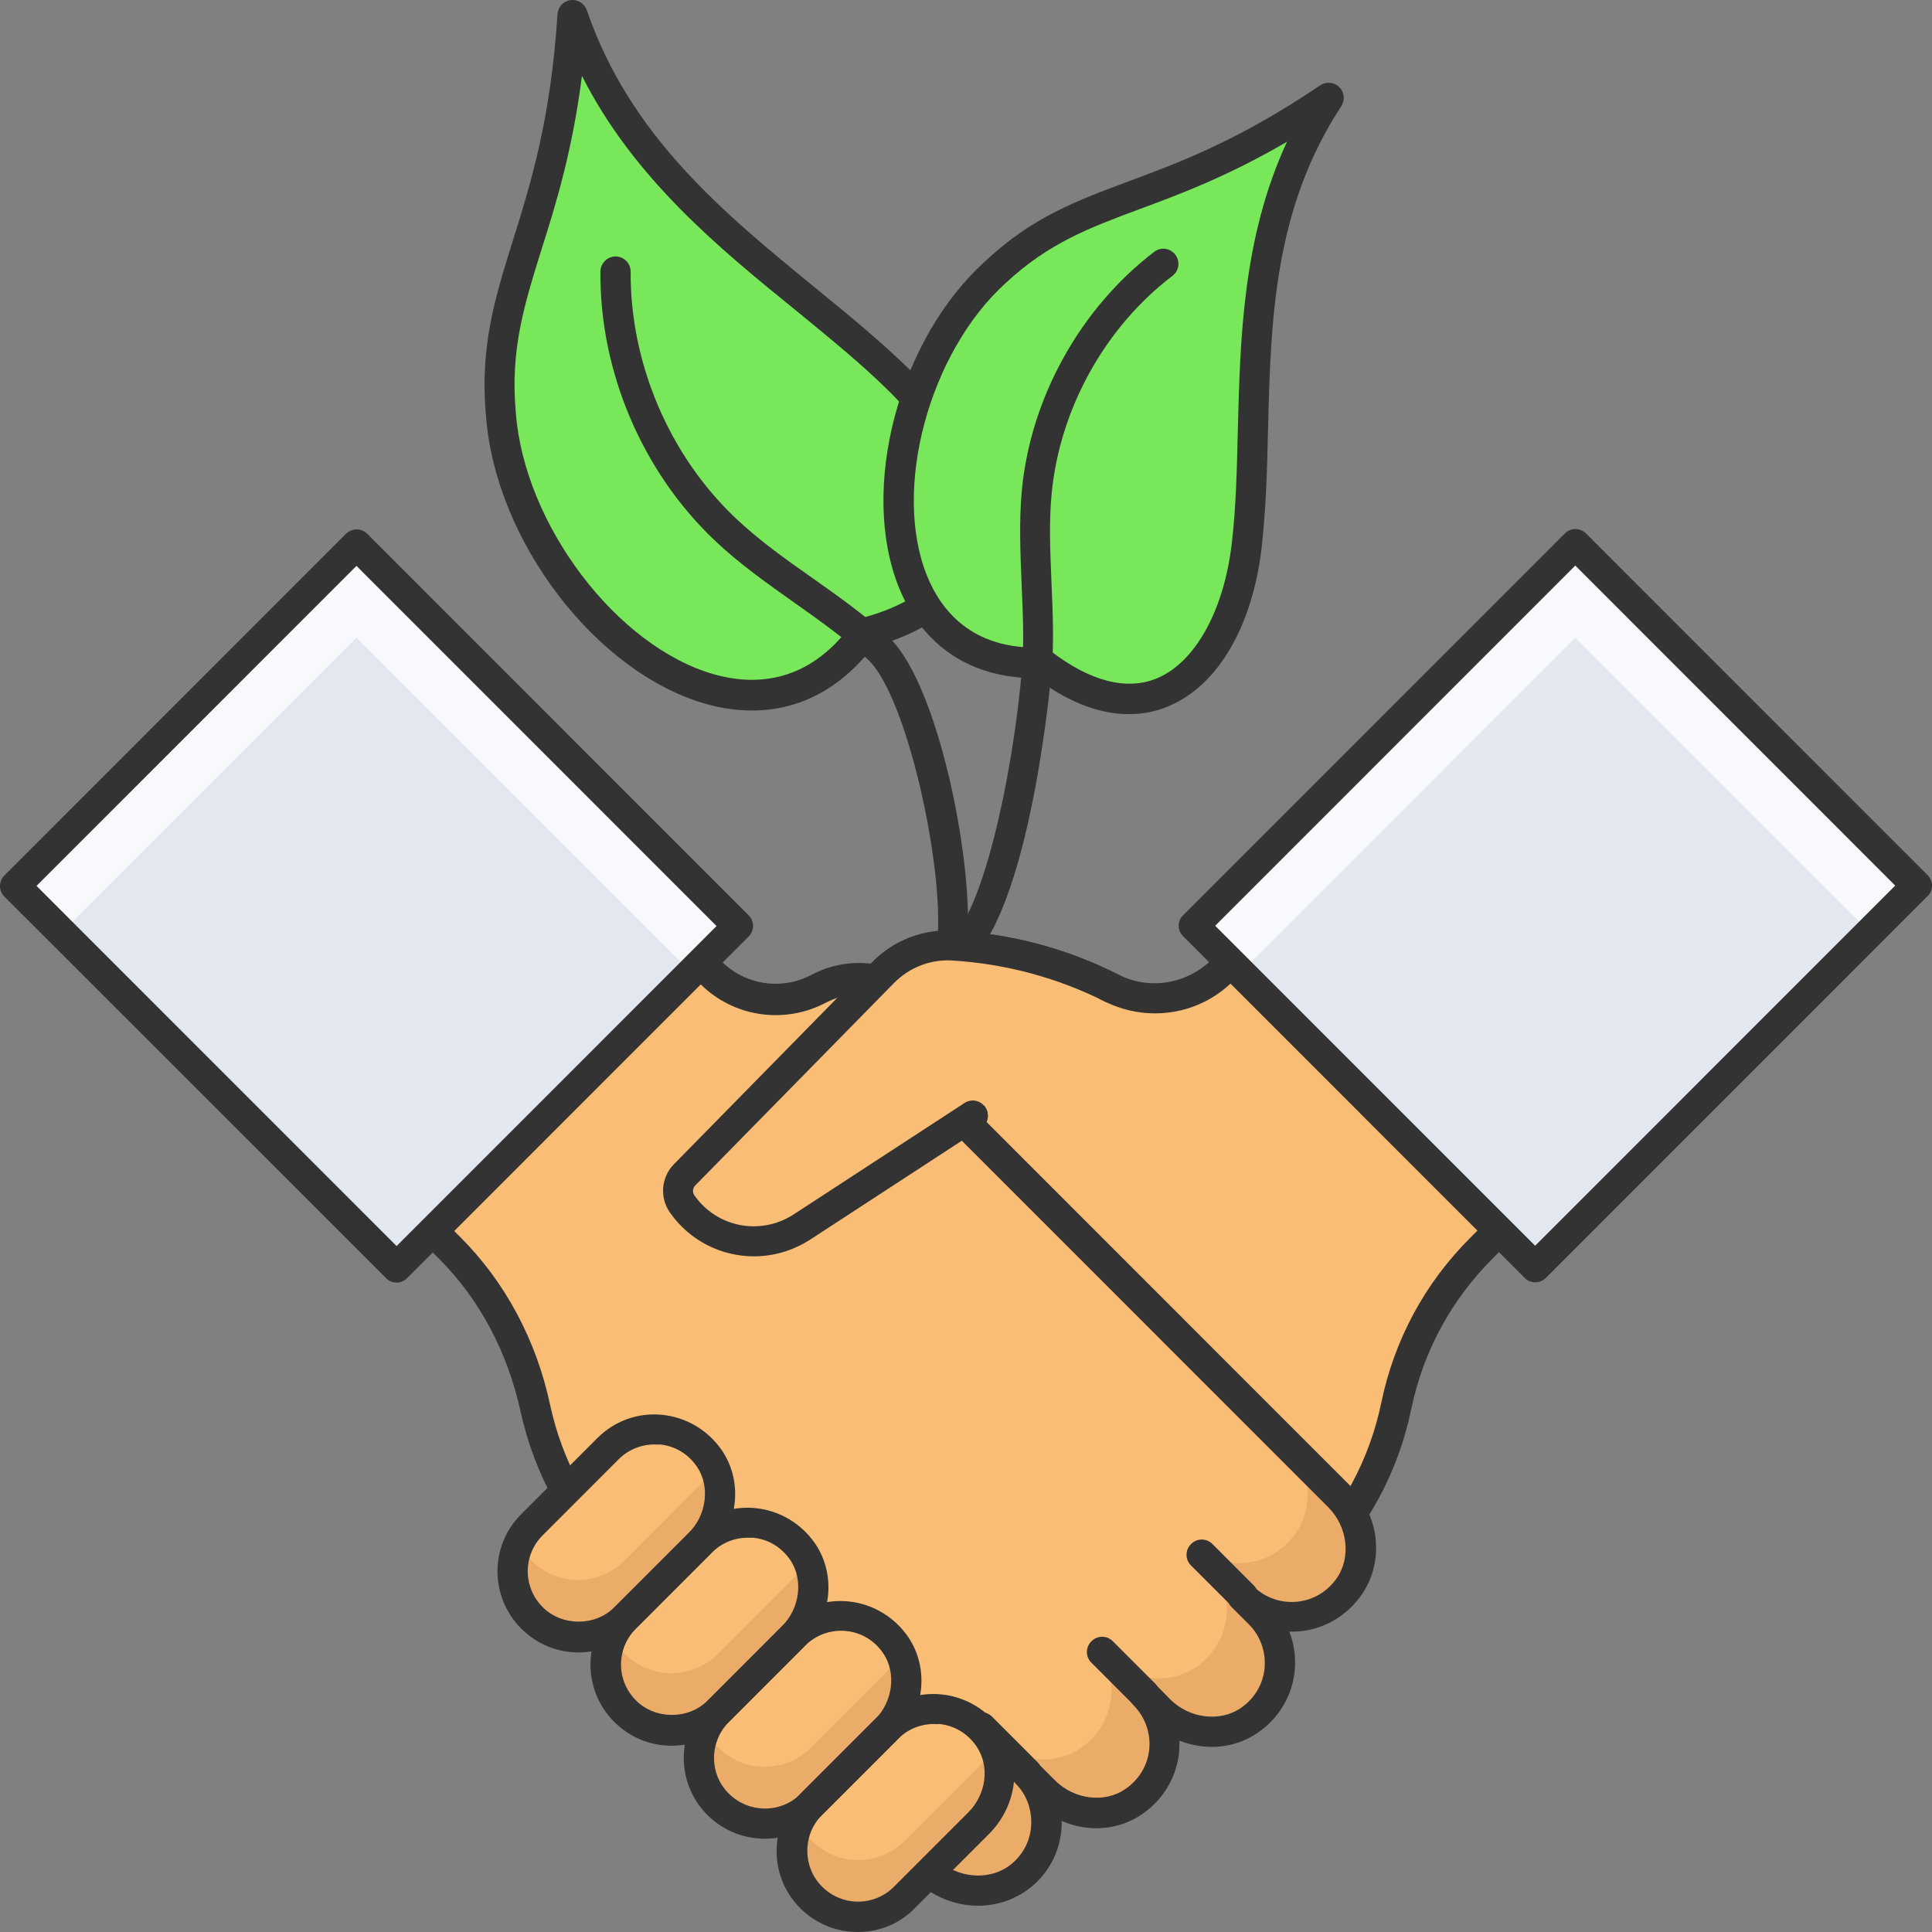
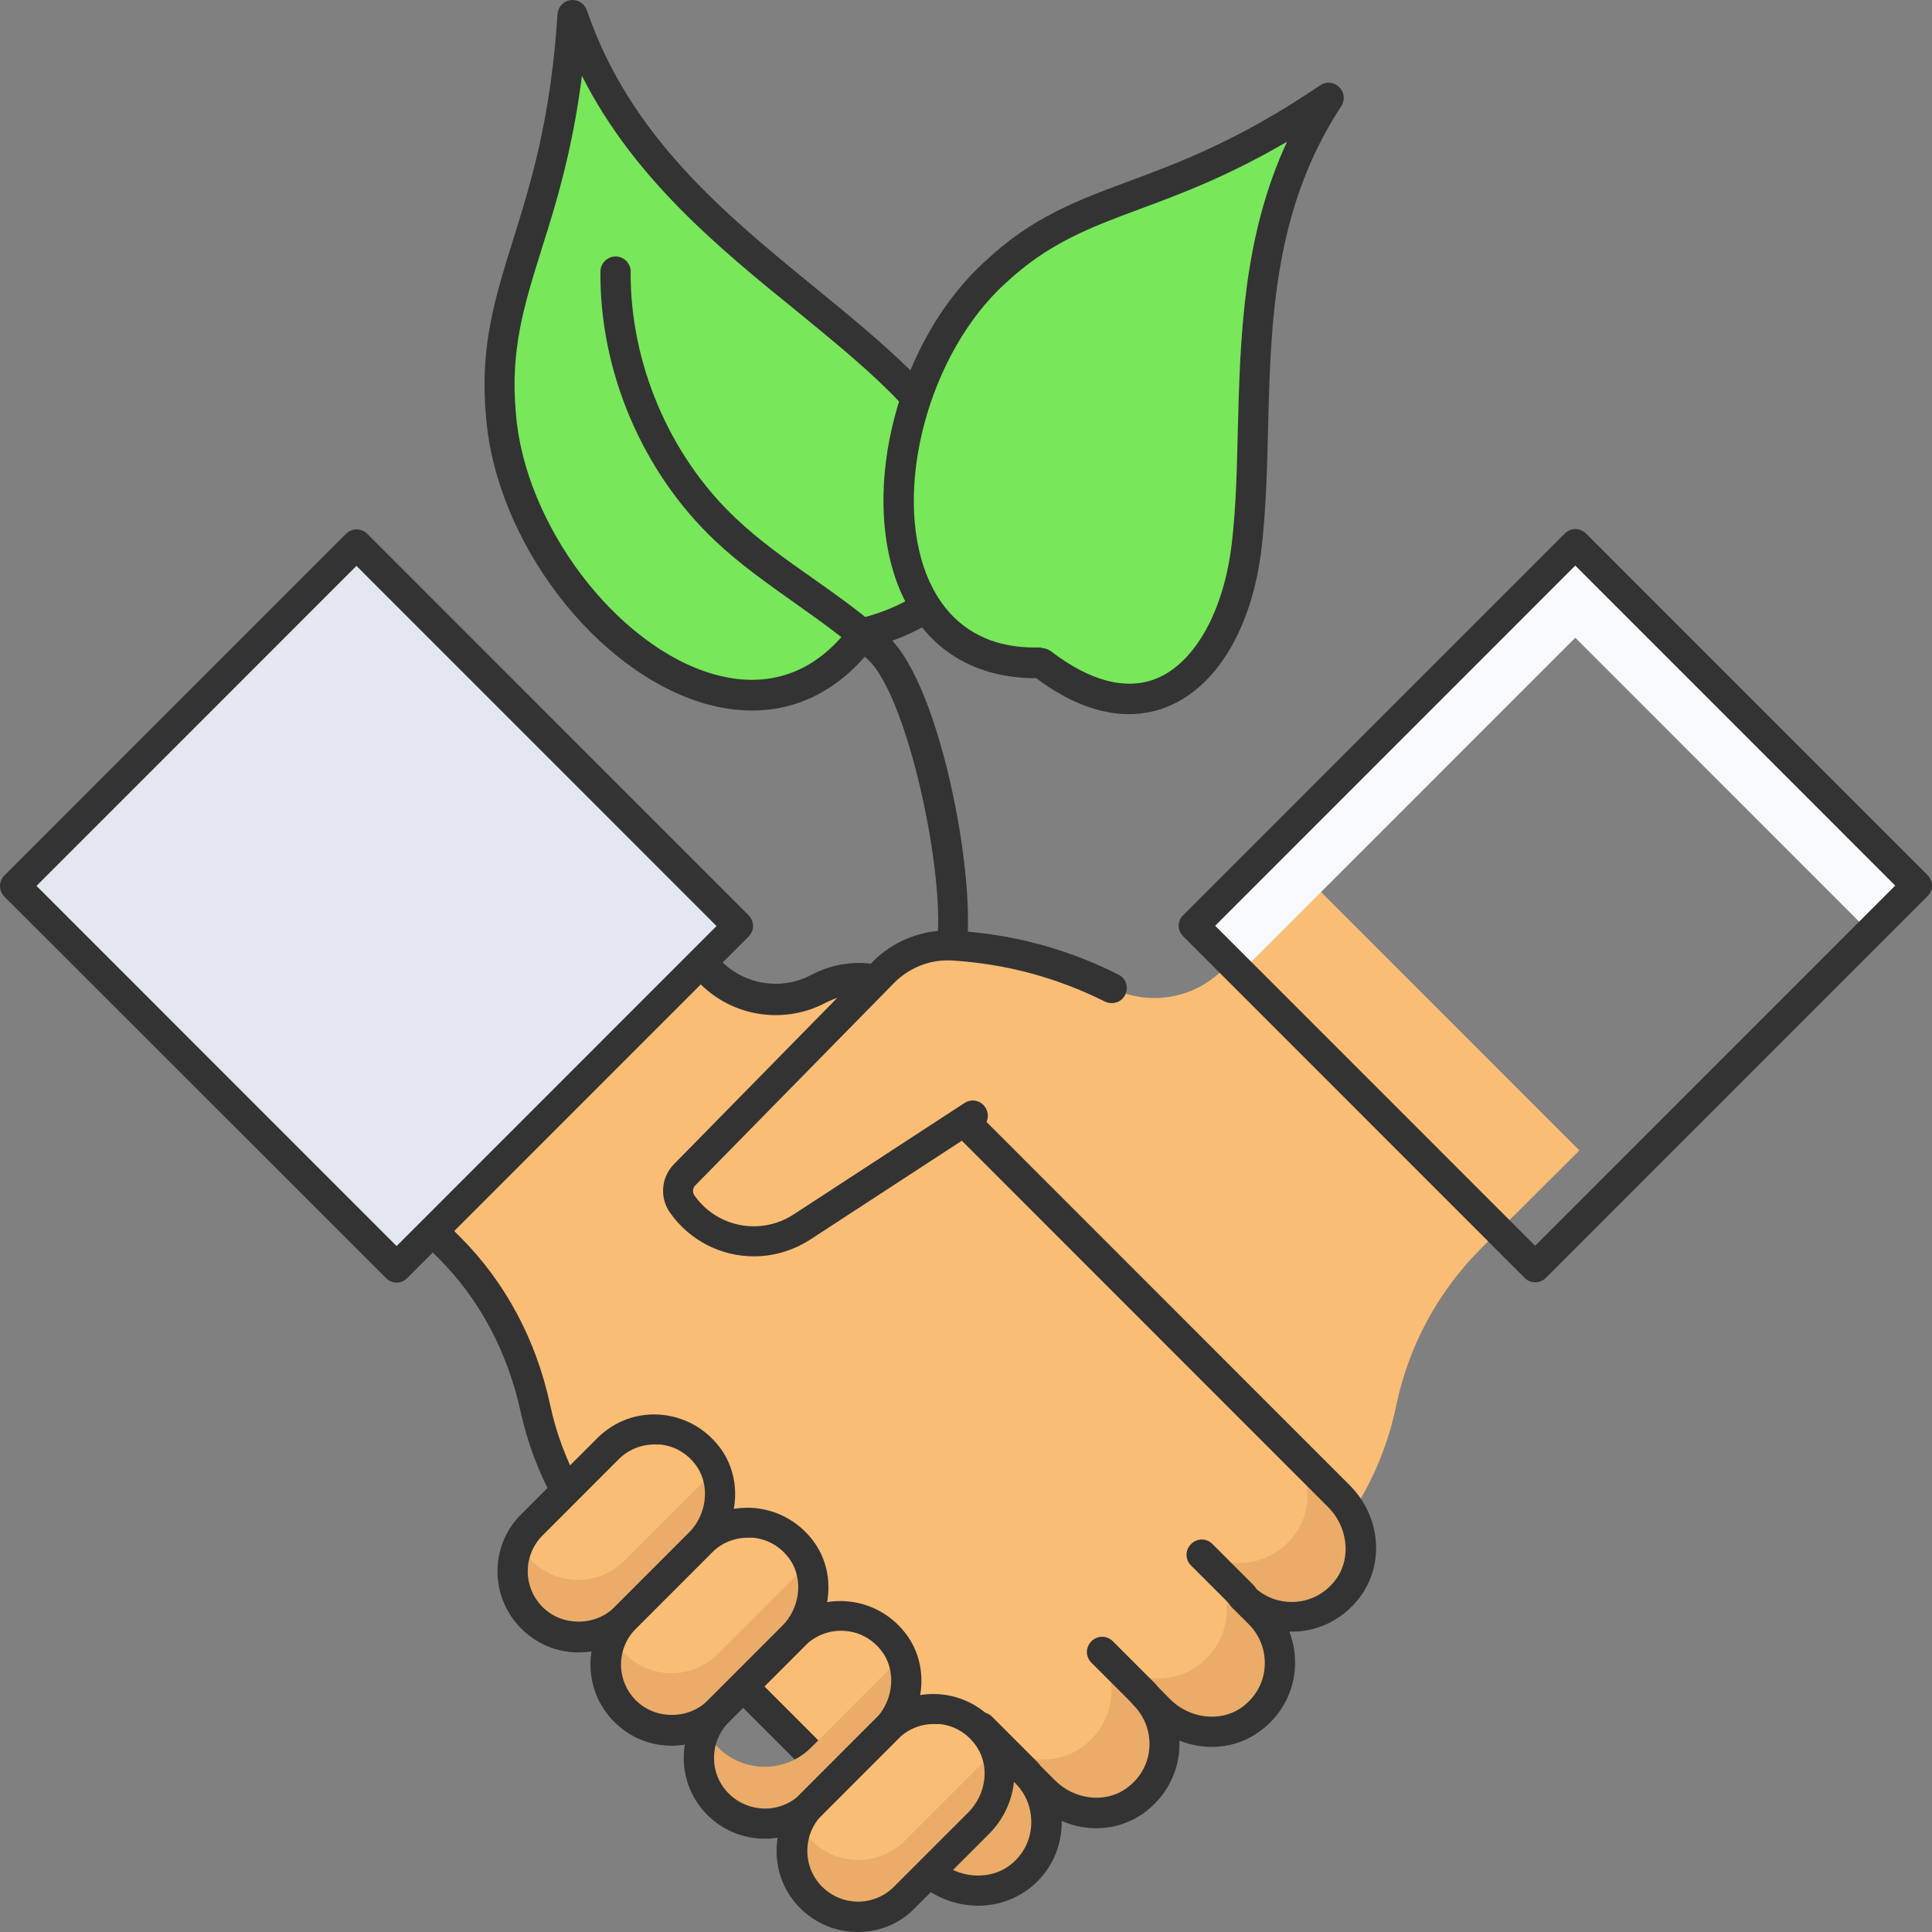
<svg xmlns="http://www.w3.org/2000/svg" width="50" height="50" viewBox="0 0 50 50" fill="none">
  <rect x="0" y="0" width="50" height="50" fill="#808080" stroke="none" />
  <path d="M14.82 0.386C16.398 5.003 20.554 7.175 23.288 9.855C25.709 12.231 26.209 15.403 22.366 16.395C19.249 20.661 13.336 15.567 12.969 10.73C12.641 7.316 14.469 5.918 14.82 0.386Z" fill="#78E75A" />
  <path d="M19.466 18.388C19.076 18.388 18.677 18.333 18.263 18.216C15.42 17.403 12.819 13.997 12.577 10.762C12.413 8.981 12.811 7.707 13.272 6.23C13.733 4.754 14.256 3.082 14.428 0.363C14.444 0.175 14.584 0.027 14.764 0.003C14.951 -0.02 15.123 0.089 15.186 0.261C16.303 3.527 18.74 5.519 21.099 7.449C21.981 8.168 22.809 8.848 23.559 9.582C25.137 11.129 25.848 12.895 25.465 14.317C25.247 15.13 24.567 16.2 22.591 16.739C21.755 17.825 20.677 18.388 19.466 18.388ZM15.061 1.964C14.811 3.918 14.381 5.301 14.014 6.457C13.561 7.91 13.202 9.059 13.35 10.684C13.569 13.575 15.959 16.731 18.474 17.45C19.466 17.731 20.888 17.739 22.044 16.153C22.099 16.083 22.177 16.028 22.263 16.005C23.622 15.653 24.465 14.997 24.708 14.098C25.012 12.973 24.356 11.45 23.005 10.121C22.286 9.41 21.466 8.746 20.599 8.035C18.615 6.426 16.404 4.621 15.061 1.964Z" fill="#333333" />
  <path d="M24.585 25.177C24.554 25.177 24.522 25.177 24.491 25.17C24.28 25.123 24.148 24.912 24.202 24.701C24.577 23.123 23.546 18.067 22.46 17.067C21.882 16.536 21.21 16.059 20.57 15.606C19.867 15.106 19.14 14.598 18.5 13.989C16.625 12.215 15.516 9.614 15.539 7.027C15.539 6.816 15.719 6.637 15.93 6.637C16.149 6.637 16.321 6.816 16.321 7.027C16.305 9.395 17.32 11.786 19.039 13.411C19.64 13.981 20.343 14.481 21.023 14.958C21.687 15.427 22.374 15.911 22.991 16.481C24.39 17.763 25.366 23.169 24.96 24.865C24.921 25.06 24.765 25.177 24.585 25.177Z" fill="#333333" />
  <path d="M34.388 2.535C31.904 6.316 32.677 10.598 32.263 14.122C31.896 17.247 29.857 19.419 26.951 17.161C22.054 17.302 22.429 10.067 25.756 7.051C28.076 4.879 30.139 5.418 34.388 2.535Z" fill="#78E75A" />
  <path d="M29.215 18.482C28.566 18.482 27.754 18.255 26.817 17.552H26.809C25.129 17.552 23.88 16.724 23.262 15.2C22.239 12.645 23.255 8.785 25.496 6.762C26.707 5.621 27.871 5.191 29.215 4.691C30.558 4.191 32.081 3.621 34.167 2.207C34.323 2.105 34.526 2.121 34.659 2.254C34.792 2.386 34.815 2.59 34.714 2.746C32.956 5.418 32.886 8.332 32.816 11.145C32.792 12.2 32.761 13.2 32.652 14.161C32.417 16.208 31.519 17.739 30.253 18.271C29.972 18.396 29.621 18.482 29.215 18.482ZM26.949 16.77C27.035 16.77 27.121 16.802 27.192 16.849C28.215 17.638 29.168 17.88 29.949 17.552C30.933 17.138 31.675 15.802 31.878 14.067C31.988 13.137 32.011 12.161 32.035 11.121C32.097 8.77 32.159 6.145 33.308 3.668C31.769 4.566 30.535 5.027 29.496 5.41C28.176 5.902 27.137 6.293 26.028 7.324C24.044 9.121 23.09 12.661 23.989 14.895C24.34 15.77 25.137 16.817 26.934 16.755C26.942 16.77 26.942 16.77 26.949 16.77Z" fill="#333333" />
-   <path d="M24.58 25.177C24.432 25.177 24.291 25.091 24.221 24.951C24.135 24.755 24.221 24.521 24.416 24.435C25.392 23.99 26.221 20.02 26.447 17.325C26.509 16.598 26.47 15.841 26.439 15.114C26.408 14.317 26.369 13.489 26.447 12.668C26.681 10.277 27.962 7.98 29.868 6.519C30.04 6.386 30.282 6.418 30.415 6.59C30.548 6.761 30.517 7.004 30.345 7.137C28.603 8.465 27.439 10.559 27.22 12.739C27.142 13.504 27.181 14.301 27.212 15.075C27.244 15.833 27.283 16.614 27.212 17.387C27.205 17.458 26.619 24.279 24.729 25.138C24.689 25.169 24.635 25.177 24.58 25.177Z" fill="#333333" />
  <path d="M33.922 22.818L31.641 25.099C30.884 25.857 29.72 26.045 28.767 25.568C27.486 24.92 26.087 24.552 24.65 24.466C23.978 24.427 23.322 24.685 22.854 25.17L17.714 30.404C17.511 30.608 17.487 30.928 17.651 31.162C18.354 32.163 19.729 32.428 20.752 31.756L25.174 28.873L17.823 36.225C17.971 36.303 18.12 36.397 18.261 36.53C20.737 38.921 22.76 41.749 25.213 44.164C26.103 45.039 26.97 45.812 27.79 46.601L33.93 40.46C35.047 39.343 35.812 37.929 36.133 36.382C36.453 34.835 37.218 33.42 38.336 32.303L40.874 29.772L33.922 22.818Z" fill="#F9BD75" />
-   <path d="M27.79 46.992C27.688 46.992 27.595 46.953 27.517 46.883C27.173 46.547 26.813 46.218 26.454 45.883C25.962 45.422 25.454 44.945 24.939 44.445C23.736 43.257 22.619 41.953 21.541 40.702C20.416 39.39 19.252 38.03 17.994 36.811C17.901 36.718 17.791 36.647 17.651 36.577C17.541 36.522 17.463 36.413 17.44 36.288C17.416 36.163 17.463 36.038 17.549 35.952L22.236 31.248L20.971 32.077C19.76 32.866 18.166 32.561 17.338 31.381C17.065 30.991 17.112 30.467 17.44 30.131L22.58 24.896C23.127 24.334 23.9 24.045 24.681 24.084C26.189 24.17 27.618 24.552 28.946 25.224C29.75 25.631 30.727 25.467 31.367 24.826L33.648 22.544C33.804 22.388 34.047 22.388 34.203 22.544L41.147 29.49C41.303 29.647 41.303 29.889 41.147 30.045L38.616 32.584C37.554 33.647 36.828 34.991 36.523 36.468C36.187 38.093 35.39 39.569 34.211 40.741L28.063 46.875C27.985 46.953 27.884 46.992 27.79 46.992ZM18.432 36.155C18.463 36.186 18.494 36.21 18.526 36.241C19.814 37.483 20.986 38.858 22.127 40.179C23.197 41.421 24.298 42.71 25.485 43.874C25.993 44.375 26.493 44.843 26.985 45.304C27.259 45.554 27.524 45.804 27.782 46.054L33.656 40.179C34.718 39.116 35.445 37.772 35.749 36.296C36.085 34.671 36.882 33.194 38.062 32.022L40.319 29.764L33.929 23.373L31.922 25.381C31.047 26.264 29.711 26.474 28.594 25.92C27.36 25.295 26.024 24.943 24.634 24.857C24.079 24.826 23.533 25.037 23.134 25.443L17.994 30.678C17.924 30.748 17.916 30.858 17.971 30.936C18.557 31.772 19.69 31.983 20.541 31.428L24.962 28.545C25.134 28.436 25.353 28.467 25.478 28.623C25.603 28.779 25.595 29.006 25.454 29.147L18.432 36.155Z" fill="#333333" />
  <path d="M34.648 38.71L24.806 28.865C25.228 27.975 24.97 26.912 24.173 26.334C24.041 26.24 23.916 26.131 23.783 25.982C23.134 25.302 22.111 25.138 21.26 25.545L21.104 25.623C20.198 26.06 19.112 25.881 18.401 25.162L16.058 22.818L9.113 29.764L11.644 32.295C12.777 33.428 13.519 34.874 13.863 36.444C14.191 37.968 14.948 39.358 16.05 40.46L23.939 48.352C24.627 49.039 25.759 49.141 26.486 48.492C27.259 47.797 27.29 46.609 26.564 45.883L27.032 46.351C27.649 46.969 28.626 47.117 29.345 46.625C30.313 45.968 30.407 44.632 29.618 43.851L30.016 44.249C30.633 44.867 31.61 45.015 32.336 44.531C33.305 43.874 33.398 42.538 32.617 41.757L32.172 41.312C32.953 42.093 34.281 42.007 34.937 41.046C35.414 40.312 35.265 39.327 34.648 38.71Z" fill="#F9BD75" />
  <path d="M34.932 41.038C34.276 41.999 32.948 42.085 32.166 41.304L32.612 41.749C33.393 42.539 33.299 43.867 32.331 44.523C31.612 45.015 30.628 44.859 30.011 44.25L29.745 43.984C30.386 44.781 30.253 46.008 29.339 46.625C28.62 47.109 27.644 46.961 27.035 46.351L26.566 45.883C27.292 46.609 27.261 47.805 26.488 48.492C25.761 49.141 24.629 49.039 23.941 48.352L22.566 46.977C23.254 47.664 24.379 47.766 25.105 47.117C25.878 46.422 25.91 45.226 25.183 44.5L25.652 44.968C26.269 45.586 27.245 45.734 27.964 45.242C28.933 44.586 29.018 43.257 28.237 42.468L28.628 42.867C29.245 43.484 30.229 43.632 30.948 43.148C31.916 42.492 32.01 41.156 31.229 40.367L30.784 39.921C31.565 40.71 32.893 40.624 33.549 39.656C34.002 38.991 33.908 38.101 33.408 37.476L34.658 38.718C35.275 39.327 35.424 40.312 34.932 41.038Z" fill="#EAAC68" />
  <path d="M25.314 49.32C24.72 49.32 24.119 49.086 23.658 48.625L15.768 40.734C14.612 39.577 13.823 38.124 13.472 36.53C13.136 34.991 12.41 33.624 11.363 32.577L8.832 30.037C8.676 29.881 8.676 29.639 8.832 29.483L15.776 22.537C15.932 22.38 16.175 22.38 16.331 22.537L18.674 24.881C19.268 25.474 20.174 25.631 20.932 25.263L21.088 25.185C22.103 24.693 23.299 24.904 24.056 25.701C24.181 25.826 24.283 25.92 24.4 26.006C25.267 26.639 25.603 27.756 25.259 28.764L34.929 38.437C35.703 39.21 35.836 40.39 35.25 41.257C34.875 41.804 34.289 42.156 33.641 42.218C33.547 42.226 33.461 42.226 33.367 42.226C33.492 42.538 33.539 42.89 33.508 43.234C33.445 43.89 33.094 44.476 32.539 44.851C31.938 45.258 31.188 45.312 30.524 45.047C30.524 45.14 30.524 45.234 30.516 45.336C30.454 45.992 30.102 46.578 29.555 46.953C28.938 47.375 28.149 47.422 27.477 47.125V47.211C27.462 47.82 27.204 48.383 26.743 48.789C26.337 49.141 25.829 49.32 25.314 49.32ZM9.66 29.764L11.918 32.022C13.073 33.178 13.878 34.678 14.237 36.358C14.55 37.812 15.268 39.132 16.323 40.179L24.212 48.078C24.775 48.641 25.673 48.695 26.22 48.203C26.517 47.937 26.681 47.578 26.689 47.187C26.696 46.797 26.556 46.429 26.282 46.156C26.204 46.078 26.165 45.976 26.165 45.883C26.165 45.789 26.204 45.679 26.282 45.609C26.439 45.453 26.681 45.453 26.837 45.609L27.306 46.078C27.798 46.57 28.579 46.672 29.118 46.304C29.477 46.062 29.704 45.687 29.743 45.265C29.782 44.843 29.634 44.437 29.337 44.132C29.18 43.976 29.18 43.734 29.337 43.578C29.493 43.421 29.735 43.421 29.891 43.578L30.282 43.976C30.782 44.476 31.563 44.57 32.102 44.211C32.461 43.968 32.688 43.593 32.727 43.171C32.766 42.749 32.617 42.335 32.321 42.038L31.875 41.593C31.797 41.515 31.758 41.413 31.758 41.32C31.758 41.226 31.797 41.117 31.875 41.046C32.032 40.89 32.274 40.89 32.43 41.046C32.727 41.343 33.141 41.492 33.562 41.453C33.984 41.413 34.352 41.195 34.601 40.835C34.969 40.296 34.875 39.507 34.375 39.007L24.533 29.162C24.416 29.045 24.384 28.865 24.455 28.717C24.798 27.998 24.58 27.131 23.947 26.67C23.798 26.56 23.658 26.435 23.502 26.271C22.97 25.717 22.142 25.576 21.432 25.92L21.275 25.998C20.221 26.506 18.955 26.295 18.127 25.467L16.057 23.396L9.66 29.764Z" fill="#333333" />
  <path d="M28.767 25.568C27.486 24.919 26.087 24.552 24.65 24.466C23.978 24.427 23.322 24.685 22.854 25.169L17.714 30.404C17.511 30.608 17.487 30.928 17.651 31.162C18.354 32.162 19.729 32.428 20.752 31.756L25.174 28.873" fill="#F9BD75" />
  <path d="M19.51 32.514C18.674 32.514 17.854 32.116 17.338 31.381C17.065 30.991 17.112 30.467 17.44 30.131L22.58 24.896C23.127 24.334 23.9 24.044 24.681 24.084C26.189 24.169 27.618 24.552 28.946 25.224C29.141 25.318 29.219 25.552 29.118 25.748C29.024 25.943 28.782 26.013 28.594 25.92C27.36 25.302 26.032 24.943 24.634 24.857C24.079 24.826 23.533 25.037 23.134 25.443L17.994 30.678C17.924 30.748 17.916 30.858 17.971 30.936C18.557 31.772 19.69 31.983 20.541 31.428L24.962 28.545C25.142 28.428 25.384 28.475 25.501 28.662C25.618 28.842 25.571 29.084 25.384 29.201L20.963 32.084C20.51 32.373 20.01 32.514 19.51 32.514Z" fill="#333333" />
  <path d="M32.16 41.694C32.058 41.694 31.957 41.655 31.887 41.577L30.824 40.515C30.668 40.358 30.668 40.116 30.824 39.96C30.98 39.804 31.223 39.804 31.379 39.96L32.441 41.023C32.597 41.179 32.597 41.421 32.441 41.577C32.363 41.655 32.261 41.694 32.16 41.694Z" fill="#333333" />
  <path d="M29.613 44.242C29.512 44.242 29.41 44.203 29.34 44.125L28.246 43.031C28.09 42.875 28.09 42.632 28.246 42.476C28.402 42.32 28.644 42.32 28.801 42.476L29.894 43.57C30.05 43.726 30.05 43.968 29.894 44.125C29.816 44.203 29.715 44.242 29.613 44.242Z" fill="#333333" />
  <path d="M26.566 46.273C26.465 46.273 26.363 46.234 26.293 46.156L25.121 44.984C24.965 44.828 24.965 44.586 25.121 44.429C25.277 44.273 25.519 44.273 25.676 44.429L26.847 45.601C27.004 45.758 27.004 46 26.847 46.156C26.761 46.234 26.66 46.273 26.566 46.273Z" fill="#333333" />
  <path d="M13.764 41.874C13.1 41.21 13.1 40.132 13.764 39.46L15.732 37.491C16.474 36.749 17.739 36.835 18.357 37.757C18.817 38.436 18.677 39.366 18.091 39.952L16.169 41.874C15.513 42.546 14.435 42.546 13.764 41.874Z" fill="#F9BD75" />
  <path d="M16.178 44.289C15.514 43.624 15.514 42.546 16.178 41.874L18.146 39.905C18.888 39.163 20.154 39.249 20.771 40.171C21.232 40.851 21.091 41.781 20.505 42.367L18.584 44.289C17.92 44.953 16.842 44.953 16.178 44.289Z" fill="#F9BD75" />
-   <path d="M18.588 46.703C17.924 46.039 17.924 44.96 18.588 44.288L20.556 42.319C21.298 41.577 22.564 41.663 23.181 42.585C23.642 43.265 23.501 44.195 22.915 44.781L20.994 46.703C20.33 47.367 19.252 47.367 18.588 46.703Z" fill="#F9BD75" />
  <path d="M20.994 49.109C20.33 48.445 20.33 47.367 20.994 46.695L22.962 44.726C23.705 43.984 24.97 44.07 25.587 44.992C26.048 45.672 25.907 46.601 25.322 47.187L23.4 49.109C22.744 49.774 21.658 49.774 20.994 49.109Z" fill="#F9BD75" />
  <path d="M25.335 47.187L23.413 49.109C22.749 49.781 21.672 49.781 21.008 49.109C20.476 48.586 20.367 47.804 20.672 47.172C20.75 47.343 20.867 47.5 21.008 47.64C21.672 48.304 22.749 48.304 23.413 47.64L25.335 45.718C25.491 45.562 25.616 45.374 25.71 45.179C26.03 45.836 25.874 46.656 25.335 47.187Z" fill="#EAAC68" />
  <path d="M22.913 44.773L20.991 46.695C20.328 47.367 19.25 47.367 18.586 46.695C18.055 46.172 17.945 45.39 18.25 44.758C18.328 44.929 18.445 45.086 18.586 45.226C19.25 45.89 20.328 45.89 20.991 45.226L22.913 43.304C23.069 43.148 23.194 42.961 23.288 42.765C23.608 43.421 23.452 44.242 22.913 44.773Z" fill="#EAAC68" />
  <path d="M20.499 42.351L18.578 44.273C17.913 44.945 16.836 44.945 16.172 44.273C15.64 43.749 15.531 42.968 15.836 42.335C15.914 42.507 16.031 42.663 16.172 42.804C16.836 43.468 17.913 43.468 18.578 42.804L20.499 40.882C20.655 40.726 20.78 40.538 20.874 40.343C21.194 40.999 21.038 41.819 20.499 42.351Z" fill="#EAAC68" />
  <path d="M18.081 39.937L16.16 41.859C15.495 42.531 14.418 42.531 13.754 41.859C13.223 41.335 13.113 40.554 13.418 39.921C13.496 40.093 13.613 40.249 13.754 40.39C14.418 41.054 15.495 41.054 16.16 40.39L18.081 38.468C18.237 38.312 18.362 38.124 18.456 37.929C18.776 38.585 18.62 39.405 18.081 39.937Z" fill="#EAAC68" />
  <path d="M14.974 42.765C14.412 42.765 13.889 42.546 13.49 42.148C12.67 41.327 12.67 39.999 13.49 39.187L15.459 37.218C15.904 36.772 16.513 36.553 17.138 36.616C17.763 36.678 18.325 37.014 18.685 37.538C19.239 38.358 19.106 39.491 18.372 40.226L16.451 42.148C16.06 42.546 15.529 42.765 14.974 42.765ZM16.943 37.382C16.599 37.382 16.263 37.514 16.013 37.764L14.045 39.733C13.529 40.249 13.529 41.077 14.045 41.593C14.545 42.093 15.404 42.093 15.904 41.593L17.825 39.671C18.286 39.21 18.38 38.475 18.044 37.968C17.818 37.632 17.474 37.421 17.076 37.382C17.029 37.389 16.982 37.382 16.943 37.382Z" fill="#333333" />
  <path d="M17.381 45.179C16.818 45.179 16.295 44.96 15.896 44.562C15.076 43.741 15.076 42.413 15.896 41.601L17.865 39.632C18.31 39.186 18.927 38.968 19.552 39.03C20.177 39.093 20.739 39.428 21.099 39.952C21.653 40.772 21.52 41.905 20.786 42.64L18.865 44.562C18.466 44.96 17.943 45.179 17.381 45.179ZM19.357 39.796C19.005 39.796 18.677 39.928 18.427 40.179L16.459 42.148C15.943 42.663 15.943 43.491 16.459 44.007C16.959 44.507 17.818 44.507 18.318 44.007L20.239 42.085C20.7 41.624 20.794 40.89 20.458 40.382C20.232 40.046 19.888 39.835 19.49 39.796C19.435 39.796 19.396 39.796 19.357 39.796Z" fill="#333333" />
  <path d="M19.795 47.586C19.256 47.586 18.724 47.383 18.311 46.976C17.49 46.156 17.49 44.828 18.311 44.015L20.279 42.046C20.724 41.601 21.333 41.382 21.958 41.445C22.583 41.507 23.146 41.843 23.505 42.367C24.06 43.187 23.927 44.32 23.192 45.054L21.271 46.976C20.865 47.383 20.326 47.586 19.795 47.586ZM18.865 46.422C19.381 46.929 20.209 46.937 20.724 46.422L22.646 44.499C23.107 44.039 23.2 43.304 22.864 42.796C22.638 42.46 22.294 42.249 21.896 42.21C21.505 42.171 21.115 42.312 20.841 42.585L18.873 44.554C18.349 45.078 18.349 45.914 18.865 46.422Z" fill="#333333" />
  <path d="M22.199 50C21.66 50 21.129 49.797 20.715 49.39C20.316 48.992 20.098 48.468 20.098 47.906C20.098 47.343 20.316 46.82 20.715 46.421L22.683 44.452C23.128 44.007 23.745 43.788 24.363 43.851C24.988 43.913 25.55 44.249 25.909 44.773C26.464 45.593 26.331 46.726 25.597 47.461L23.675 49.383C23.277 49.797 22.738 50 22.199 50ZM24.175 44.617C23.824 44.617 23.496 44.749 23.246 44.999L21.277 46.968C21.027 47.218 20.894 47.547 20.894 47.898C20.894 48.25 21.027 48.578 21.277 48.828C21.793 49.343 22.621 49.343 23.136 48.828L25.058 46.906C25.526 46.437 25.62 45.718 25.276 45.203C25.05 44.867 24.706 44.656 24.308 44.617C24.261 44.624 24.214 44.617 24.175 44.617Z" fill="#333333" />
  <path d="M0.391 22.926L9.227 14.088L19.096 23.959L10.259 32.797L0.391 22.926Z" fill="#E3E7F0" />
-   <path d="M0.391 22.919L1.601 24.13L9.225 16.505L17.888 25.169L19.099 23.958L9.225 14.082L0.391 22.919Z" fill="#F7F9FC" />
  <path d="M10.264 33.194C10.162 33.194 10.061 33.155 9.991 33.077L0.117 23.208C-0.039 23.052 -0.039 22.81 0.117 22.654L8.952 13.817C9.108 13.661 9.35 13.661 9.506 13.817L19.372 23.685C19.528 23.841 19.528 24.084 19.372 24.24L10.537 33.077C10.459 33.155 10.366 33.194 10.264 33.194ZM0.945 22.927L10.264 32.248L18.544 23.966L9.225 14.645L0.945 22.927Z" fill="#333333" />
-   <path d="M30.887 23.954L40.756 14.082L49.592 22.921L39.723 32.792L30.887 23.954Z" fill="#E3E7F0" />
  <path d="M49.602 22.919L48.392 24.13L40.768 16.505L32.105 25.169L30.895 23.958L40.768 14.082L49.602 22.919Z" fill="#F7F9FC" />
  <path d="M39.729 33.186C39.627 33.186 39.526 33.147 39.456 33.069L30.621 24.232C30.551 24.162 30.504 24.06 30.504 23.959C30.504 23.857 30.543 23.755 30.621 23.685L40.495 13.809C40.651 13.653 40.893 13.653 41.049 13.809L49.884 22.646C49.954 22.716 50.001 22.818 50.001 22.919C50.001 23.021 49.962 23.122 49.884 23.193L40.01 33.069C39.932 33.147 39.831 33.186 39.729 33.186ZM31.449 23.959L39.729 32.24L49.048 22.919L40.768 14.637L31.449 23.959Z" fill="#333333" />
</svg>